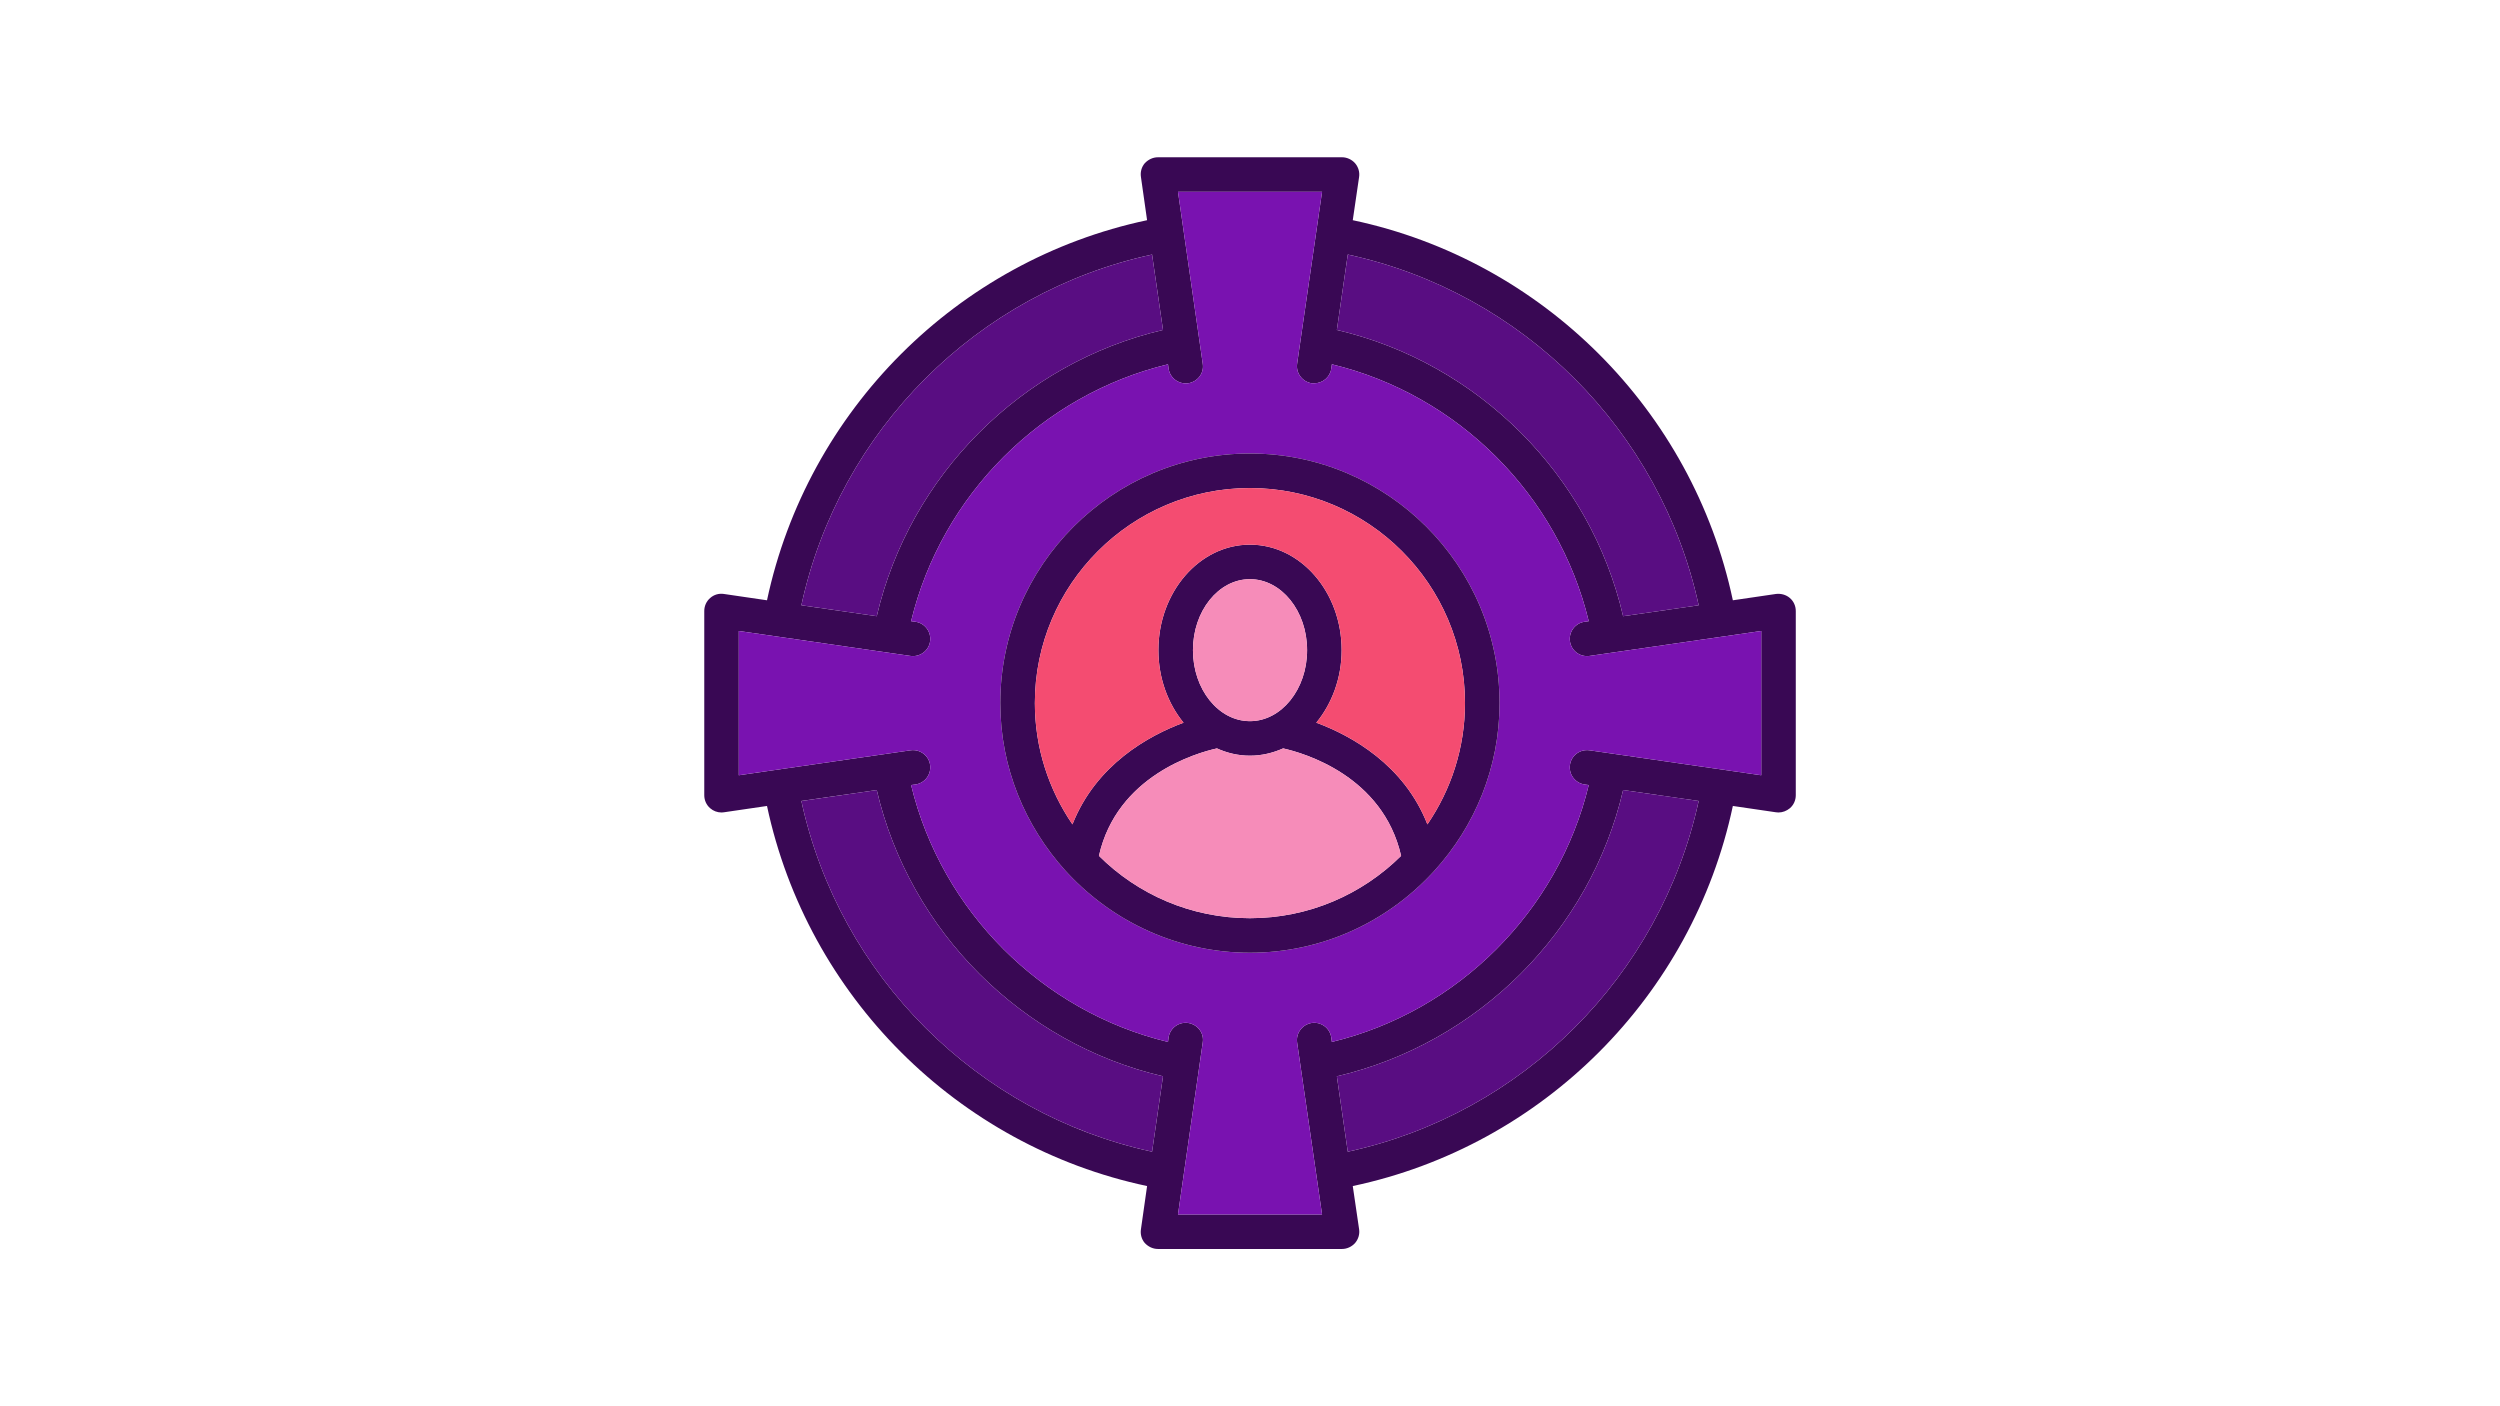
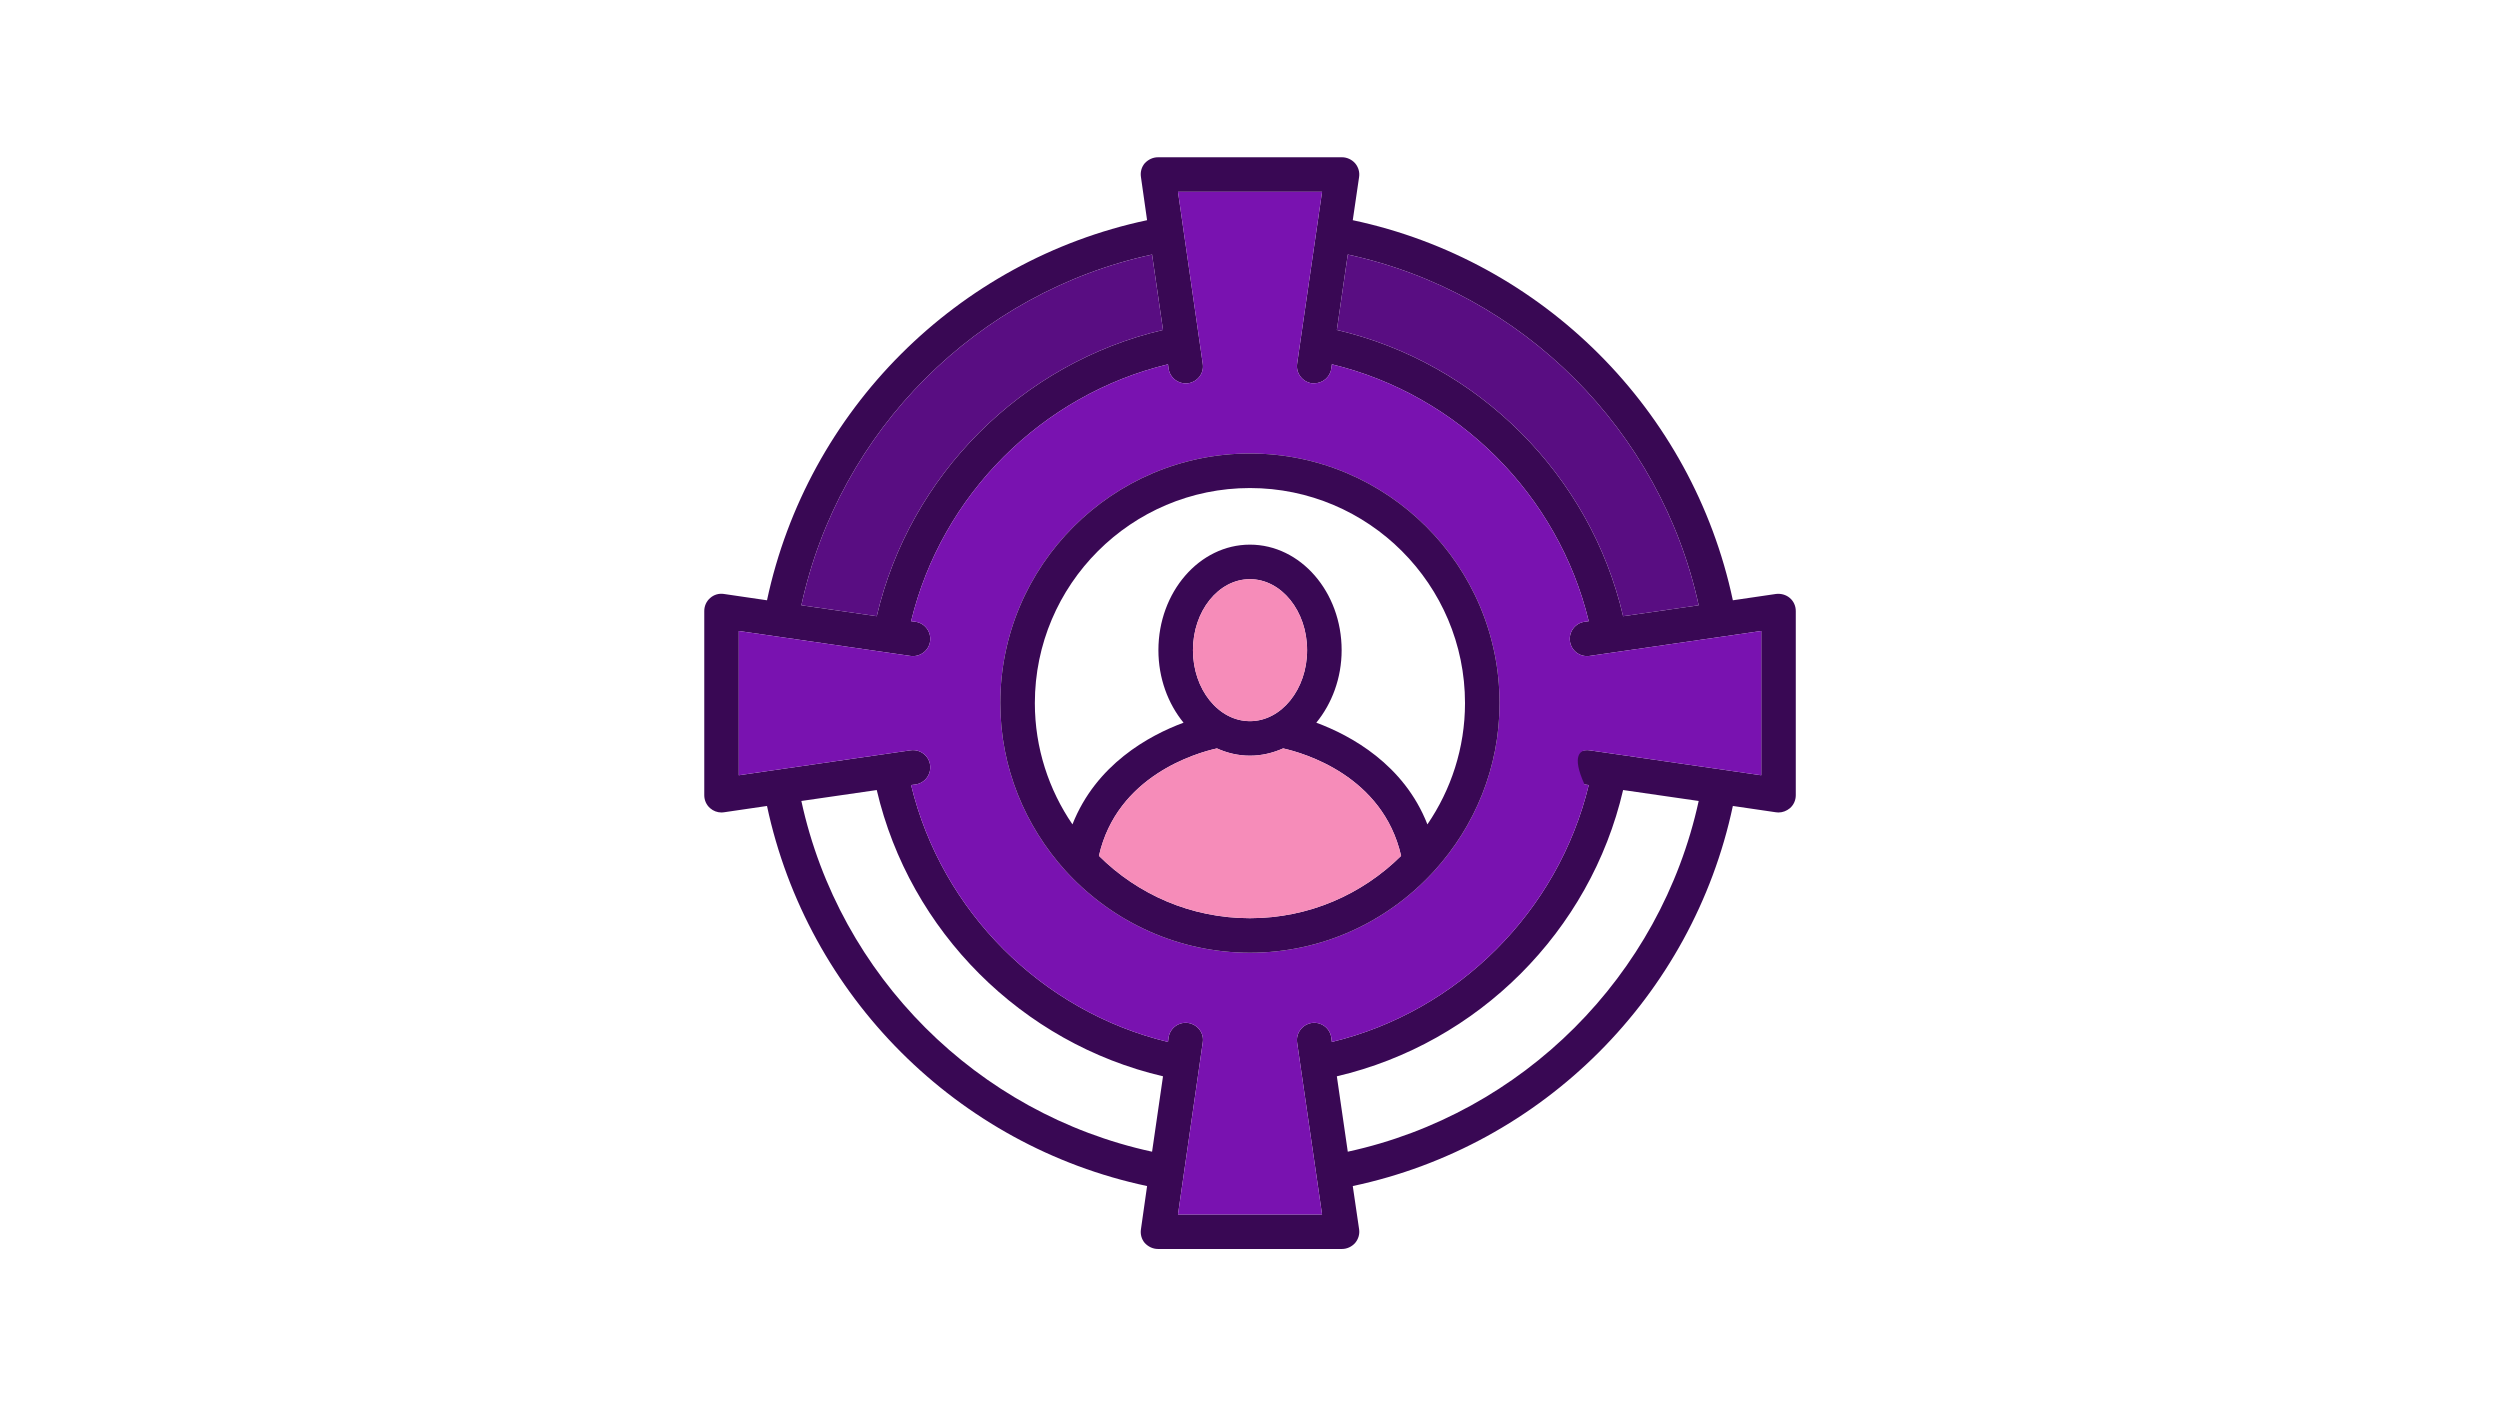
<svg xmlns="http://www.w3.org/2000/svg" width="2240" zoomAndPan="magnify" viewBox="0 0 1680 945" height="1260" preserveAspectRatio="xMidYMid meet" version="1.0">
  <defs>
    <clipPath id="59dfe4df08">
      <path d="M 473.184 105.684 L 1206.684 105.684 L 1206.684 839.184 L 473.184 839.184 Z M 473.184 105.684" clip-rule="nonzero" />
    </clipPath>
  </defs>
  <rect x="-168" width="2016" fill="#ffffff" y="-94.5" height="1134" fill-opacity="1" />
  <rect x="-168" width="2016" fill="#ffffff" y="-94.5" height="1134" fill-opacity="1" />
  <g clip-path="url(#59dfe4df08)">
    <path fill="#390854" d="M 1202.77 401.844 C 1200.188 399.652 1196.836 398.75 1193.484 399.137 L 1164.477 403.391 C 1137.398 275.746 1036.832 175.051 909.059 147.973 L 913.312 118.965 C 913.828 115.613 912.797 112.258 910.605 109.68 C 908.414 107.23 905.191 105.684 901.84 105.684 L 778.191 105.684 C 774.711 105.684 771.617 107.23 769.293 109.68 C 767.102 112.262 766.199 115.613 766.715 118.965 L 770.84 147.973 C 643.199 175.051 542.633 275.746 515.426 403.391 L 486.418 399.137 C 483.066 398.621 479.715 399.652 477.262 401.844 C 474.684 404.035 473.266 407.258 473.266 410.609 L 473.266 534.387 C 473.266 537.738 474.684 540.961 477.262 543.156 C 479.324 544.961 482.031 545.992 484.871 545.992 C 485.387 545.992 485.902 545.863 486.418 545.863 L 515.426 541.609 C 542.633 669.25 643.199 769.949 770.844 797.023 L 766.719 826.031 C 766.203 829.383 767.102 832.738 769.297 835.316 C 771.617 837.766 774.711 839.312 778.191 839.312 L 901.84 839.312 C 905.191 839.312 908.414 837.766 910.609 835.316 C 912.797 832.734 913.832 829.383 913.316 826.031 L 909.062 797.023 C 1036.832 769.949 1137.398 669.25 1164.477 541.605 L 1193.488 545.859 C 1194.004 545.859 1194.648 545.988 1195.164 545.988 C 1197.871 545.988 1200.578 544.957 1202.77 543.152 C 1205.348 540.961 1206.766 537.738 1206.766 534.387 L 1206.766 410.609 C 1206.766 407.258 1205.348 404.035 1202.77 401.844 Z M 905.707 171.055 C 1023.293 196.582 1115.867 289.156 1141.523 406.742 L 1090.727 414.09 C 1068.68 319.199 993.25 243.898 898.359 221.723 Z M 774.195 171.055 L 781.543 221.723 C 686.652 243.898 611.352 319.199 589.176 414.09 L 538.508 406.742 C 564.035 289.156 656.609 196.582 774.195 171.055 Z M 774.195 773.941 C 656.609 748.414 564.035 655.84 538.508 538.254 L 589.176 530.906 C 611.355 625.801 686.652 701.098 781.543 723.273 Z M 905.707 773.941 L 898.359 723.273 C 993.25 701.094 1068.68 625.801 1090.727 530.902 L 1141.523 538.254 C 1115.867 655.844 1023.293 748.414 905.707 773.941 Z M 1183.559 520.977 L 1068.16 504.215 C 1061.715 503.312 1055.914 507.695 1055.012 514.012 C 1054.105 520.332 1058.492 526.262 1064.809 527.164 L 1067.645 527.551 C 1047.145 612.391 979.84 679.691 895.004 700.191 L 894.617 697.227 C 893.715 690.91 887.914 686.527 881.465 687.43 C 875.148 688.461 870.766 694.262 871.668 700.582 L 888.43 816.105 L 791.598 816.105 L 808.23 700.582 C 809.262 694.262 804.879 688.461 798.43 687.43 C 792.113 686.527 786.184 690.91 785.281 697.227 L 784.895 700.191 C 700.059 679.691 632.758 612.391 612.254 527.555 L 615.223 527.168 C 621.539 526.262 625.922 520.332 625.02 514.016 C 624.117 507.699 618.184 503.312 611.867 504.219 L 496.473 520.977 L 496.473 424.02 L 611.867 440.781 C 618.184 441.684 624.117 437.301 625.02 430.984 C 625.922 424.664 621.539 418.734 615.223 417.832 L 612.254 417.445 C 632.758 332.605 700.059 265.305 784.895 244.805 L 785.281 247.641 C 786.188 254.086 792.117 258.344 798.434 257.57 C 804.879 256.539 809.266 250.738 808.234 244.418 L 791.602 128.895 L 888.43 128.895 L 871.672 244.418 C 870.766 250.734 875.152 256.539 881.469 257.57 L 883.145 257.57 C 888.82 257.57 893.848 253.441 894.621 247.641 L 895.008 244.805 C 979.848 265.305 1047.148 332.609 1067.648 417.445 L 1064.812 417.832 C 1058.496 418.734 1054.109 424.664 1055.012 430.984 C 1055.918 437.301 1061.719 441.684 1068.164 440.781 L 1183.559 424.02 Z M 1183.559 520.977" fill-opacity="1" fill-rule="nonzero" />
  </g>
  <path fill="#590d82" d="M 1141.523 406.742 L 1090.727 414.09 C 1068.68 319.199 993.25 243.898 898.359 221.723 L 905.707 171.055 C 1023.293 196.582 1115.867 289.156 1141.523 406.742 Z M 1141.523 406.742" fill-opacity="1" fill-rule="nonzero" />
-   <path fill="#590d82" d="M 1141.523 538.254 C 1115.867 655.844 1023.293 748.414 905.707 773.941 L 898.359 723.273 C 993.25 701.094 1068.68 625.801 1090.727 530.902 Z M 1141.523 538.254" fill-opacity="1" fill-rule="nonzero" />
-   <path fill="#590d82" d="M 781.543 723.273 L 774.195 773.945 C 656.609 748.418 564.035 655.844 538.508 538.258 L 589.176 530.906 C 611.352 625.801 686.652 701.098 781.543 723.273 Z M 781.543 723.273" fill-opacity="1" fill-rule="nonzero" />
-   <path fill="#7912b0" d="M 1068.16 440.781 C 1061.715 441.684 1055.914 437.301 1055.012 430.984 C 1054.105 424.664 1058.492 418.734 1064.809 417.832 L 1067.645 417.445 C 1047.145 332.605 979.84 265.305 895.004 244.805 L 894.617 247.641 C 893.844 253.441 888.816 257.57 883.141 257.57 L 881.465 257.57 C 875.148 256.539 870.766 250.738 871.668 244.418 L 888.43 128.895 L 791.598 128.895 L 808.23 244.418 C 809.262 250.734 804.879 256.539 798.43 257.57 C 792.113 258.344 786.184 254.09 785.281 247.641 L 784.895 244.805 C 700.059 265.305 632.758 332.605 612.254 417.445 L 615.223 417.828 C 621.539 418.734 625.922 424.664 625.02 430.98 C 624.117 437.301 618.184 441.684 611.867 440.781 L 496.473 424.02 L 496.473 520.977 L 611.867 504.215 C 618.184 503.312 624.117 507.695 625.02 514.012 C 625.922 520.332 621.539 526.262 615.223 527.164 L 612.254 527.551 C 632.758 612.391 700.059 679.691 784.895 700.191 L 785.281 697.227 C 786.188 690.91 792.117 686.527 798.434 687.43 C 804.879 688.461 809.266 694.262 808.234 700.582 L 791.602 816.105 L 888.43 816.105 L 871.672 700.582 C 870.766 694.262 875.152 688.461 881.469 687.43 C 887.914 686.527 893.719 690.91 894.621 697.227 L 895.008 700.191 C 979.848 679.691 1047.148 612.387 1067.648 527.551 L 1064.812 527.164 C 1058.496 526.262 1054.109 520.332 1055.012 514.012 C 1055.918 507.695 1061.719 503.312 1068.164 504.215 L 1183.559 520.977 L 1183.559 424.02 Z M 963.855 585.184 C 963.34 585.828 962.695 586.477 962.051 587.117 C 931.496 619.738 888.172 640.238 839.949 640.238 C 791.859 640.238 748.539 619.738 717.852 587.117 C 717.207 586.473 716.562 585.828 716.047 585.184 C 688.969 555.273 672.211 515.82 672.211 472.5 C 672.211 380.055 747.504 304.758 839.949 304.758 C 932.395 304.758 1007.691 380.055 1007.691 472.5 C 1007.691 515.82 991.062 555.273 963.855 585.184 Z M 963.855 585.184" fill-opacity="1" fill-rule="nonzero" />
+   <path fill="#7912b0" d="M 1068.16 440.781 C 1061.715 441.684 1055.914 437.301 1055.012 430.984 C 1054.105 424.664 1058.492 418.734 1064.809 417.832 L 1067.645 417.445 C 1047.145 332.605 979.84 265.305 895.004 244.805 L 894.617 247.641 C 893.844 253.441 888.816 257.57 883.141 257.57 L 881.465 257.57 C 875.148 256.539 870.766 250.738 871.668 244.418 L 888.43 128.895 L 791.598 128.895 L 808.23 244.418 C 809.262 250.734 804.879 256.539 798.43 257.57 C 792.113 258.344 786.184 254.09 785.281 247.641 L 784.895 244.805 C 700.059 265.305 632.758 332.605 612.254 417.445 L 615.223 417.828 C 621.539 418.734 625.922 424.664 625.02 430.98 C 624.117 437.301 618.184 441.684 611.867 440.781 L 496.473 424.02 L 496.473 520.977 L 611.867 504.215 C 618.184 503.312 624.117 507.695 625.02 514.012 C 625.922 520.332 621.539 526.262 615.223 527.164 L 612.254 527.551 C 632.758 612.391 700.059 679.691 784.895 700.191 L 785.281 697.227 C 786.188 690.91 792.117 686.527 798.434 687.43 C 804.879 688.461 809.266 694.262 808.234 700.582 L 791.602 816.105 L 888.43 816.105 L 871.672 700.582 C 870.766 694.262 875.152 688.461 881.469 687.43 C 887.914 686.527 893.719 690.91 894.621 697.227 L 895.008 700.191 C 979.848 679.691 1047.148 612.387 1067.648 527.551 L 1064.812 527.164 C 1055.918 507.695 1061.719 503.312 1068.164 504.215 L 1183.559 520.977 L 1183.559 424.02 Z M 963.855 585.184 C 963.34 585.828 962.695 586.477 962.051 587.117 C 931.496 619.738 888.172 640.238 839.949 640.238 C 791.859 640.238 748.539 619.738 717.852 587.117 C 717.207 586.473 716.562 585.828 716.047 585.184 C 688.969 555.273 672.211 515.82 672.211 472.5 C 672.211 380.055 747.504 304.758 839.949 304.758 C 932.395 304.758 1007.691 380.055 1007.691 472.5 C 1007.691 515.82 991.062 555.273 963.855 585.184 Z M 963.855 585.184" fill-opacity="1" fill-rule="nonzero" />
  <path fill="#590d82" d="M 781.543 221.723 C 686.652 243.898 611.352 319.199 589.176 414.09 L 538.508 406.742 C 564.035 289.156 656.609 196.582 774.195 171.055 Z M 781.543 221.723" fill-opacity="1" fill-rule="nonzero" />
  <path fill="#390854" d="M 839.949 304.758 C 747.504 304.758 672.211 380.055 672.211 472.5 C 672.211 515.82 688.969 555.273 716.047 585.184 C 716.562 585.828 717.207 586.477 717.852 587.117 C 748.535 619.738 791.859 640.238 839.949 640.238 C 888.172 640.238 931.492 619.738 962.051 587.117 C 962.695 586.473 963.34 585.828 963.855 585.184 C 991.062 555.273 1007.691 515.82 1007.691 472.5 C 1007.691 380.055 932.398 304.758 839.949 304.758 Z M 839.949 617.031 C 800.371 617.031 764.527 601.043 738.48 575.129 C 750.602 521.363 803.852 506.023 817.773 502.926 C 824.609 506.023 832.086 507.828 839.949 507.828 C 847.816 507.828 855.293 506.023 862.258 502.926 C 876.18 506.023 929.301 521.363 941.551 575.129 C 915.375 601.043 879.531 617.031 839.949 617.031 Z M 801.656 436.914 C 801.656 410.609 818.805 389.207 839.949 389.207 C 861.098 389.207 878.375 410.609 878.375 436.914 C 878.375 463.215 861.098 484.617 839.949 484.617 C 818.805 484.617 801.656 463.215 801.656 436.914 Z M 959.215 553.984 C 943.484 513.758 907.898 494.289 884.562 485.648 C 895.008 472.887 901.582 455.734 901.582 436.91 C 901.582 397.844 873.988 366 839.949 366 C 806.043 366 778.449 397.844 778.449 436.91 C 778.449 455.734 784.895 472.883 795.34 485.648 C 772.004 494.289 736.547 513.758 720.688 553.984 C 704.828 530.777 695.418 502.668 695.418 472.5 C 695.418 392.816 760.27 327.965 839.949 327.965 C 919.633 327.965 984.484 392.816 984.484 472.5 C 984.484 502.668 975.074 530.777 959.215 553.984 Z M 959.215 553.984" fill-opacity="1" fill-rule="nonzero" />
-   <path fill="#f44c71" d="M 984.484 472.5 C 984.484 502.668 975.074 530.777 959.215 553.984 C 943.484 513.758 907.898 494.289 884.562 485.648 C 895.008 472.887 901.582 455.734 901.582 436.91 C 901.582 397.844 873.988 366 839.949 366 C 806.043 366 778.449 397.844 778.449 436.91 C 778.449 455.734 784.895 472.883 795.34 485.648 C 772.004 494.289 736.547 513.758 720.688 553.984 C 704.828 530.777 695.418 502.668 695.418 472.5 C 695.418 392.816 760.27 327.965 839.949 327.965 C 919.633 327.965 984.484 392.816 984.484 472.5 Z M 984.484 472.5" fill-opacity="1" fill-rule="nonzero" />
  <path fill="#f68cb9" d="M 941.551 575.129 C 915.375 601.043 879.535 617.031 839.949 617.031 C 800.371 617.031 764.527 601.043 738.48 575.129 C 750.602 521.363 803.852 506.023 817.773 502.926 C 824.609 506.023 832.086 507.828 839.949 507.828 C 847.816 507.828 855.293 506.023 862.258 502.926 C 876.18 506.02 929.301 521.363 941.551 575.129 Z M 941.551 575.129" fill-opacity="1" fill-rule="nonzero" />
  <path fill="#f68cb9" d="M 878.375 436.914 C 878.375 463.215 861.098 484.617 839.949 484.617 C 818.805 484.617 801.656 463.215 801.656 436.914 C 801.656 410.609 818.805 389.207 839.949 389.207 C 861.098 389.207 878.375 410.609 878.375 436.914 Z M 878.375 436.914" fill-opacity="1" fill-rule="nonzero" />
</svg>